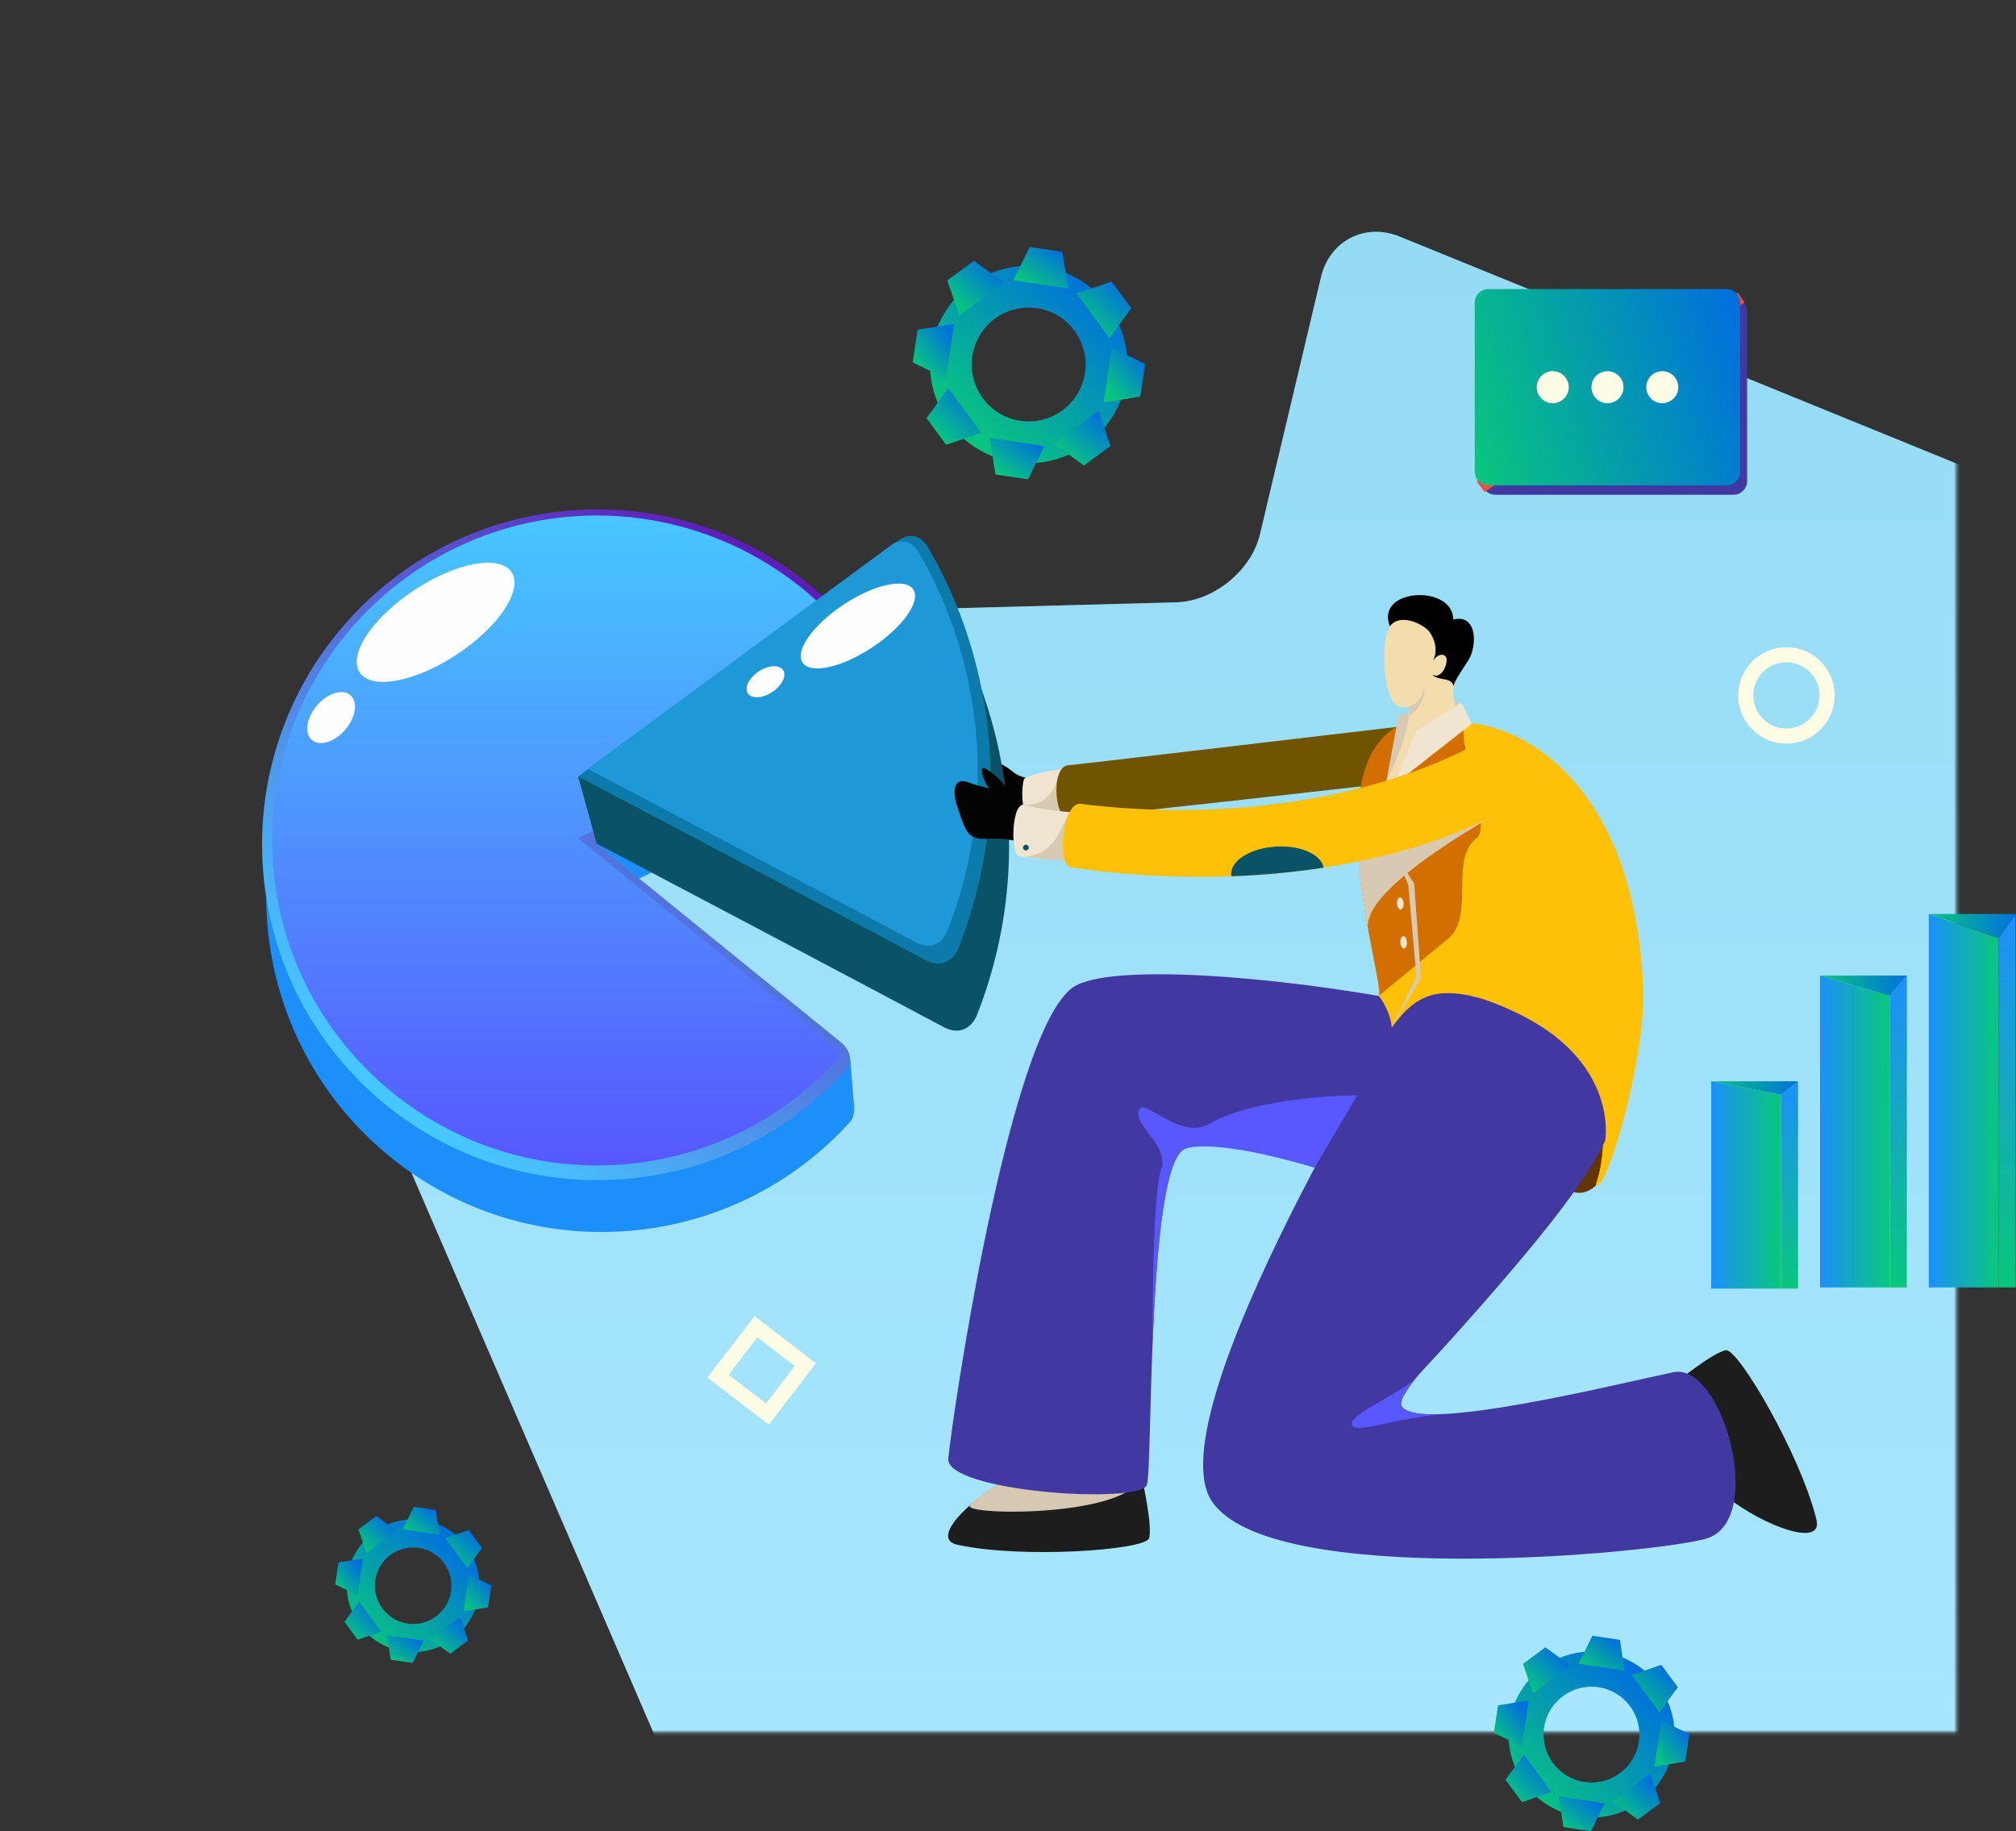
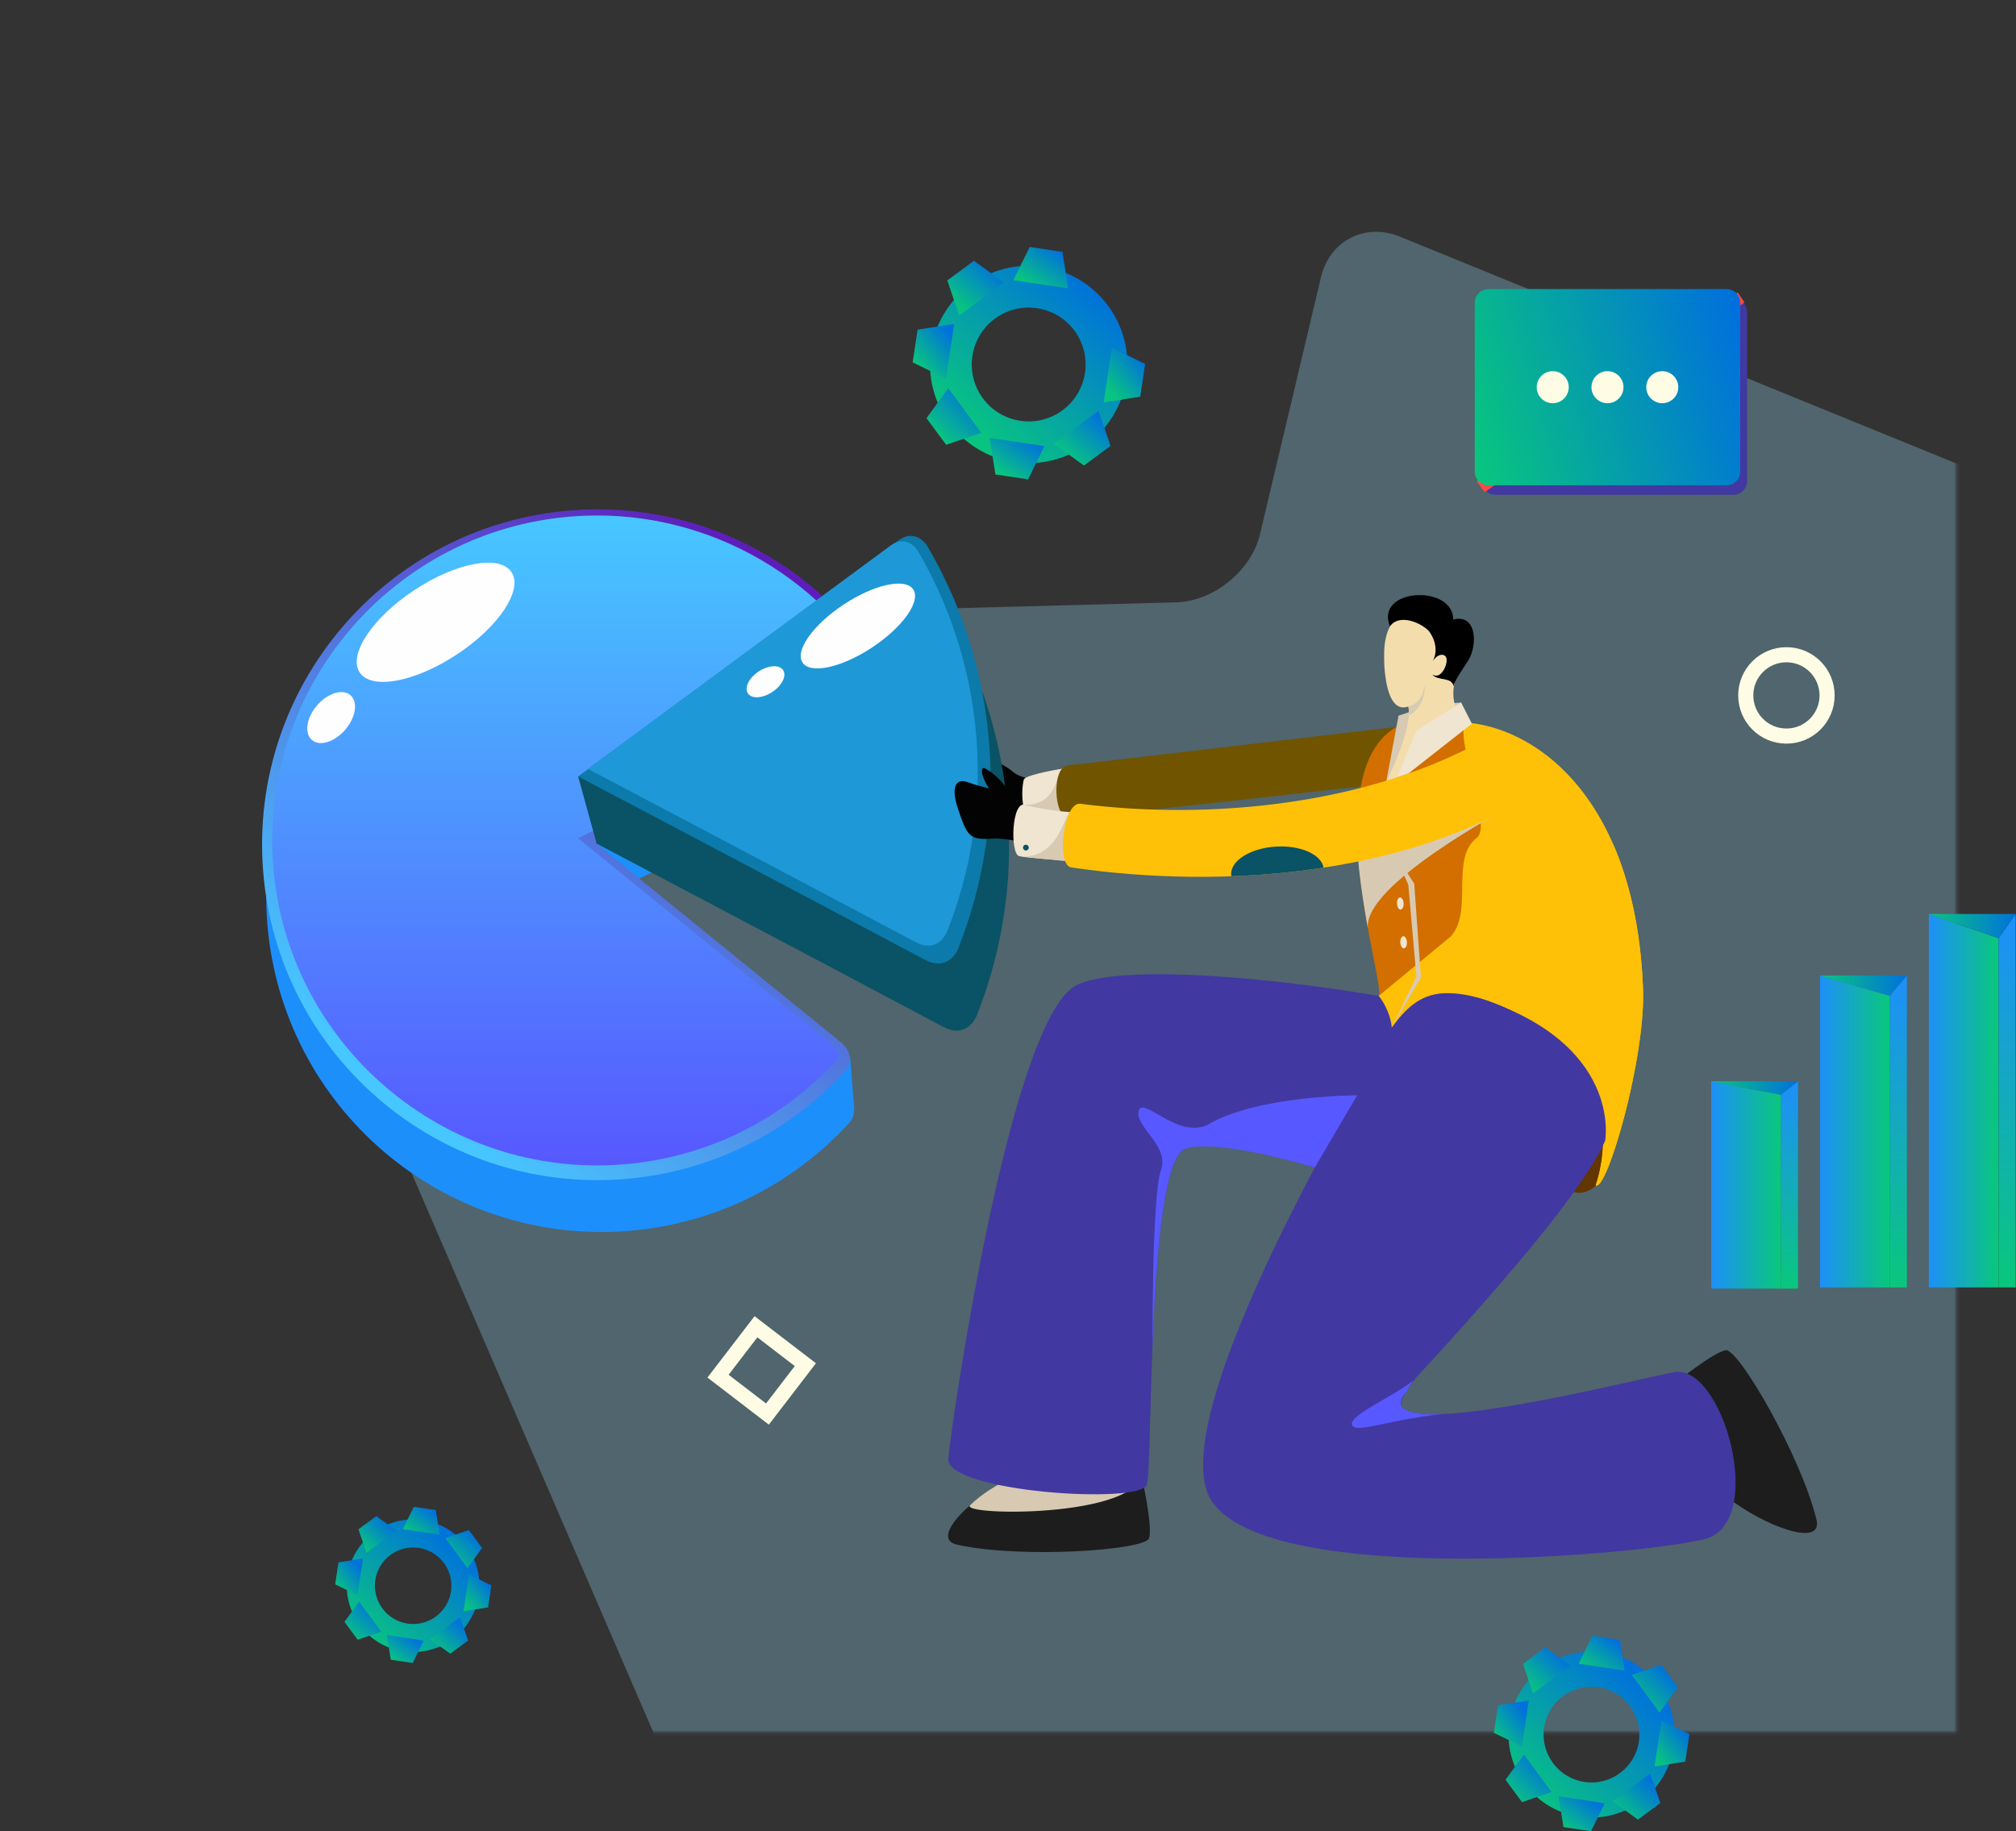
<svg xmlns="http://www.w3.org/2000/svg" width="667" height="606" viewBox="0 0 667 606" fill="none">
  <rect x="0" y="0" width="667" height="606" fill="#333333" stroke="none" />
  <mask id="mask0_19_10007" style="mask-type:luminance" maskUnits="userSpaceOnUse" x="0" y="0" width="648" height="574">
    <path d="M647.305 0H0V573.231H647.305V0Z" fill="white" />
  </mask>
  <g mask="url(#mask0_19_10007)">
    <g opacity="0.3">
      <path d="M263.013 629.447C250.622 629.508 236.46 620.241 231.548 608.871L135.712 387.1C130.801 375.731 126.986 356.281 127.241 343.891L129.644 228.755C129.9 216.364 140.248 205.956 152.638 205.626L389.143 199.318C401.534 198.987 413.999 188.849 416.868 176.804L437.054 91.706C439.907 79.646 451.637 73.608 463.112 78.294L697.664 173.92C709.138 178.591 718.36 192.559 718.165 204.95L711.737 604.966C711.541 617.357 701.238 627.54 688.848 627.585L263.013 629.447Z" fill="#95DBF4" />
    </g>
-     <path d="M263.013 629.447C250.622 629.508 236.46 620.241 231.548 608.871L135.712 387.1C130.801 375.731 126.986 356.281 127.241 343.891L129.644 228.755C129.9 216.364 140.248 205.956 152.638 205.626L389.143 199.318C401.534 198.987 413.999 188.849 416.868 176.804L437.054 91.706C439.907 79.646 451.637 73.608 463.112 78.294L697.664 173.92C709.138 178.591 718.36 192.559 718.165 204.95L711.737 604.966C711.541 617.357 701.238 627.54 688.848 627.585L263.013 629.447Z" fill="url(#paint0_linear_19_10007)" />
  </g>
  <path d="M295.659 228.526L272.588 230.361L274.383 252.922L297.454 251.087L295.659 228.526Z" fill="#1F98D7" />
  <path d="M199.077 296.701C199.077 296.701 290.483 252.62 294.253 250.652C298.023 248.685 297.212 244.81 296.25 243.068C275.824 206.106 235.108 182.511 190.261 186.07C129.164 190.937 83.566 244.404 88.432 305.502C93.298 366.599 146.766 412.197 207.863 407.331C237.12 405.003 262.818 391.531 281.126 371.405C282.538 369.858 284.025 365.668 279.474 361.973C274.923 358.279 199.077 296.701 199.077 296.701Z" fill="#1D8FFB" />
  <path d="M281.271 349.857L257.825 351.722L259.223 369.3L282.67 367.434L281.271 349.857Z" fill="#1D8FFB" />
  <path d="M197.711 279.534C197.711 279.534 289.116 235.453 292.886 233.486C296.656 231.518 295.845 227.643 294.884 225.901C274.458 188.939 233.741 165.344 188.894 168.904C127.797 173.77 82.199 227.238 87.065 288.335C91.932 349.433 145.399 395.03 206.497 390.164C235.754 387.836 261.451 374.364 279.775 354.239C281.186 352.692 282.673 348.501 278.107 344.807C273.572 341.097 197.711 279.534 197.711 279.534Z" fill="url(#paint1_linear_19_10007)" />
  <path d="M206.121 385.313C147.006 390.014 95.101 345.753 90.4 286.638C85.699 227.523 129.96 175.618 189.075 170.917C231.068 167.582 271.379 189.255 291.775 226.142C292.015 226.577 292.27 227.478 292.075 228.109C292.03 228.259 291.925 228.62 291.189 229.01C287.494 230.933 197.02 274.578 196.104 275.014L191.222 277.372L275.84 346.054C276.951 346.97 277.567 347.886 277.627 348.802C277.687 349.673 277.266 350.349 277.116 350.514C258.673 370.775 233.471 383.135 206.121 385.313Z" fill="url(#paint2_linear_19_10007)" />
  <path d="M169.234 189.33C173.124 195.217 165.029 207.413 151.152 216.574C137.274 225.736 122.886 228.409 118.996 222.522C115.106 216.634 123.201 204.439 137.079 195.277C150.941 186.116 165.345 183.442 169.234 189.33Z" fill="#FFFEFF" />
  <path d="M115.932 230.032C118.515 232.254 117.749 237.361 114.235 241.461C110.72 245.561 105.764 247.093 103.196 244.87C100.613 242.647 101.364 237.526 104.893 233.441C108.407 229.341 113.349 227.824 115.932 230.032Z" fill="#FFFEFF" />
  <path d="M342.118 258.342C339.82 257.381 337.132 257.096 335.225 255.473C330.328 251.328 323.315 249.871 322.849 250.427C322.008 251.463 324.937 254.512 327.204 255.909C324.997 256.179 323.179 256.615 319.875 256.705C315.82 256.825 315.324 260.265 320.085 265.807C326.439 273.211 327.7 274.232 334.233 271.018C337.327 269.486 341.082 268.75 344.461 268.21" fill="#030303" />
  <path d="M247.724 278.438L197.395 279.159L191.282 256.946L238.262 244.029L247.724 278.438Z" fill="#0A5265" />
  <path d="M323.149 336.081C334.909 306.388 337.478 272.761 328.361 239.584C324.771 226.502 319.575 214.292 313.042 203.102C311.78 200.955 308.115 197.5 303.219 201.12C298.323 204.74 197.395 279.159 197.395 279.159C197.395 279.159 273.917 319.47 312.155 339.836C318.539 343.245 322.098 338.724 323.149 336.081Z" fill="#0A5265" />
  <path d="M317.037 313.868C328.797 284.175 331.365 250.548 322.248 217.371C318.659 204.289 313.462 192.078 306.929 180.889C305.682 178.742 302.003 175.287 297.106 178.907C292.21 182.526 191.282 256.946 191.282 256.946C191.282 256.946 267.804 297.257 306.043 317.623C312.441 321.017 316 316.511 317.037 313.868Z" fill="#0C7AAA" />
  <path d="M313.357 308.236C324.486 280.15 326.919 248.355 318.298 216.995C314.904 204.619 309.978 193.085 303.82 182.496C302.633 180.469 299.164 177.21 294.538 180.619C289.897 184.043 194.466 254.422 194.466 254.422C194.466 254.422 266.813 292.541 302.979 311.795C309.001 314.994 312.366 310.729 313.357 308.236Z" fill="#1F98D7" />
  <path d="M352.797 254.167C346.924 255.038 339.31 256.675 338.784 257.892C338.138 259.349 336.907 271.409 342.974 272.49C349.042 273.572 356.702 271.094 356.702 271.094" fill="#EFE5D0" />
  <path d="M350.048 257.096C348.967 260.265 347.21 266.723 338.784 266.243C334.969 266.017 354.134 269.231 354.314 269.231C354.494 269.231 350.048 257.096 350.048 257.096Z" fill="#D8CAB2" />
  <path d="M471.297 239.479C450.781 241.821 362.905 252.29 353.308 253.251C347.811 253.807 348.682 270.568 353.383 270.568C360.126 270.568 474.361 257.561 475.037 257.321" fill="#705400" />
  <path d="M515.498 390.044C556.515 367.741 547.999 262.803 496.063 242.497C420.758 213.06 459.297 325.718 456.158 329.548" fill="#D36E00" />
  <path d="M483.417 232.464L473.295 233.275L462.706 236.835L458.621 258.763L481.9 239.193L483.417 232.464Z" fill="#D8CAB2" />
  <path d="M377.804 488.99C377.804 488.99 381.453 505.105 380.162 509.04C378.87 512.96 338.289 515.844 317.022 511.233C306.553 509.31 322.774 494.351 336.291 487.953" fill="#1D1D1D" />
  <path d="M330.148 491.317C330.148 491.317 324.787 494.321 320.957 498.091C317.127 501.861 383 502.401 377.428 484.919C371.856 467.452 330.148 491.317 330.148 491.317Z" fill="#D8CAB2" />
  <path d="M530.667 388.482C527.648 395.046 520.649 397.359 516.024 390.87C512.509 385.974 513.485 378.735 514.852 373.073C516.609 364.272 522.677 360.937 530.697 357.813" fill="#633500" />
  <path d="M554.082 457.78C554.082 457.78 566.923 447.387 571.023 446.801C575.124 446.23 595.624 481.36 600.881 502.477C603.795 512.72 583.204 504.76 571.489 495.478" fill="#1D1D1D" />
  <path d="M477.83 400.843C477.83 400.843 403.471 372.306 391.471 380.462C379.471 388.617 381.393 484.574 379.471 491.287C377.548 498.001 312.786 493.69 313.747 482.651C314.709 471.612 333.422 341.833 355.005 326.724C366.389 318.749 420.488 322.684 466.311 331.395C507.403 339.22 541.526 350.949 537.381 360.306C528.61 380.086 477.83 400.843 477.83 400.843Z" fill="#4238A1" />
  <path d="M400.828 496.604C419.767 526.056 547.143 514.116 564.43 509.175C584.571 503.423 569.942 450.736 553.631 454.085C537.321 457.449 467.993 474.736 463.682 465.139C460.168 457.314 530.607 398.68 537.396 360.291C539.033 351.01 497.055 315.55 466.326 331.38C466.311 331.395 381.889 467.167 400.828 496.604Z" fill="#4238A1" />
  <path d="M469.074 455.257C465.425 460.168 446.681 467.738 447.267 471.267C447.852 474.782 458.245 470.006 476.884 467.963C476.884 467.963 458.486 469.21 464.719 461.325C465.77 459.988 466.866 457.254 469.074 455.257Z" fill="#5758FF" />
  <path d="M456.158 329.563C458.306 332.101 460.258 336.682 460.468 340.016C464.959 333.948 469.66 329.067 477.68 328.677C486.872 328.286 496.454 332.386 504.474 336.697C514.567 342.119 523.323 350.334 527.934 360.922C531.628 369.438 531.013 383.511 527.949 392.252C531.673 394.4 544.5 350.019 543.599 327.115C541.166 265.116 509.475 241.792 486.406 239.223C478.581 238.247 494.486 272.536 488.629 277.236C479.633 284.085 487.608 301.492 479.978 309.903" fill="#FFC107" />
  <path d="M465.965 233.786C459.792 235.949 458.411 225.991 458.02 220.479C457.795 214.442 457.69 207.653 463.127 203.643C469.269 199.513 476.028 202.321 480.023 207.533C484.589 213.36 483.237 218.677 481.375 225.285C479.588 232.359 482.471 237.751 486.406 239.223C481.15 238.697 473.535 246.567 469.435 251.328C468.293 252.665 457.615 260.82 457.615 260.82C457.615 260.82 467.587 241.776 465.965 233.786Z" fill="#F4DDAD" />
  <path d="M543.599 327.099C542.833 307.47 539.123 291.73 533.686 279.294C533.881 280.33 543.884 332.717 527.934 360.907C530.067 365.804 530.757 372.532 530.382 379.035C530.217 383.166 529.541 387.671 527.949 392.237C527.949 392.237 528.024 392.267 528.144 392.312C532.079 392.958 544.485 349.643 543.599 327.099Z" fill="#FFC107" />
  <path d="M488.449 329.998C499.202 336.096 510.482 345.453 514.101 357.708C522.857 387.266 485.79 434.876 467.918 456.473C467.918 456.473 521.536 399.642 531.073 377.473C531.088 377.473 536.99 345.122 488.449 329.998Z" fill="#4238A1" />
  <path d="M340.091 268.811C338.334 267.053 335.961 265.762 334.804 263.524C331.86 257.817 325.928 253.807 325.282 254.152C324.111 254.798 325.658 258.733 327.22 260.881C325.072 260.295 323.239 259.994 320.131 258.823C316.346 257.396 314.558 260.385 316.856 267.324C319.92 276.59 320.686 278.017 327.955 277.522C331.395 277.281 335.15 278.032 338.469 278.813" fill="#030303" />
  <path d="M465.965 233.786C465.965 233.786 470.621 233.02 471.297 226.712C471.297 226.712 472.183 232.93 466.311 236.835L465.965 233.786Z" fill="#D8CAB2" />
  <path d="M356.086 284.941C356.086 284.941 340.121 284.07 337.147 283.289C334.173 282.508 334.624 264.62 339.265 266.362C343.906 268.105 356.086 268.916 356.086 268.916V284.941Z" fill="#EFE5D0" />
  <path d="M353.848 268.901C351.415 271.934 349.808 283.109 338.469 283.529L352.361 284.941" fill="#D8CAB2" />
  <path d="M340.376 280.48C340.376 281.006 339.941 281.441 339.415 281.441C338.889 281.441 338.454 281.006 338.454 280.48C338.454 279.955 338.889 279.519 339.415 279.519C339.956 279.534 340.376 279.955 340.376 280.48Z" fill="#0A5265" />
  <path d="M462.195 257.246L468.654 241.776L483.417 232.464L486.977 239.478L465.965 255.969L462.706 257.126" fill="#EFE5D0" />
  <path d="M474.166 218.617C475.743 216.139 478.281 216.184 478.581 217.926C478.987 220.209 476.644 224.73 474.166 223.333H473.985C475.908 225.421 480.263 223.859 480.969 227.163C480.669 225.706 485.565 219.263 486.406 217.386C488.824 212.039 488.103 203.178 480.804 204.995C480.804 193.295 454.806 194.542 459.853 207.263C462.826 203.072 469.795 205.866 472.589 208.659C474.676 211.108 475.728 215.118 474.331 218.076" fill="black" />
  <path d="M465.65 288.906C477.515 279.159 493.15 270.568 493.15 270.568L449.309 281.126C449.009 287.87 452.628 307.56 452.628 307.56C451.652 302.483 457.284 295.92 464.614 289.747L465.935 292.781L468.624 323.149L460.438 340.001L470.126 323.495L467.903 292.436L465.65 288.906Z" fill="#D8CAB2" />
  <path d="M491.573 244.51C453.815 265.822 401.699 271.679 357.423 265.987C351.836 265.266 349.313 286.308 354.419 287.044C405.784 294.598 462.706 288.726 501.861 265.912" fill="#FFC107" />
  <path d="M464.388 298.939C464.448 300.05 463.998 300.967 463.397 300.997C462.796 301.027 462.256 300.156 462.195 299.044C462.135 297.933 462.586 297.017 463.187 296.987C463.787 296.957 464.328 297.828 464.388 298.939Z" fill="#EFE5D0" />
  <path d="M465.485 311.765C465.545 312.876 465.094 313.793 464.493 313.823C463.893 313.853 463.352 312.982 463.292 311.87C463.232 310.759 463.682 309.843 464.283 309.813C464.899 309.782 465.425 310.654 465.485 311.765Z" fill="#EFE5D0" />
  <path d="M422.17 280.15C413.699 280.645 407.061 284.821 407.331 289.477C407.346 289.642 407.376 289.807 407.406 289.972C417.724 289.597 427.952 288.65 437.91 287.119C437.159 282.748 430.31 279.669 422.17 280.15Z" fill="#0A5265" />
  <path d="M399.341 372.322C399.326 372.322 399.311 372.337 399.296 372.337C389.203 376.737 377.999 362.424 376.722 367.666C375.446 372.907 387.07 379.185 384.097 387.251C381.123 395.301 381.303 445.209 381.303 445.479C382.414 416.988 384.772 385.013 391.471 380.447C391.516 380.417 391.561 380.387 391.606 380.372C392.687 379.786 400.933 376.452 434.996 386.349L449.039 362.454C449.039 362.454 415.727 362.424 399.341 372.322Z" fill="#5758FF" />
  <path d="M302.153 195.052C304.751 198.972 298.653 207.578 288.53 214.262C278.423 220.945 268.12 223.183 265.521 219.248C262.923 215.328 269.021 206.722 279.144 200.039C289.251 193.37 299.554 191.132 302.153 195.052Z" fill="#FFFEFF" />
  <path d="M259.093 221.756C260.34 223.634 258.733 226.878 255.504 228.995C252.29 231.128 248.67 231.323 247.438 229.446C246.192 227.569 247.799 224.324 251.013 222.192C254.242 220.089 257.862 219.879 259.093 221.756Z" fill="#FFFEFF" />
  <path d="M578.037 159.217C578.037 161.695 576.01 163.722 573.532 163.722H494.712C492.234 163.722 490.206 161.695 490.206 159.217V103.286C490.206 100.808 492.234 98.78 494.712 98.78H573.532C576.01 98.78 578.037 100.808 578.037 103.286V159.217Z" fill="#4238A1" />
  <path d="M491.092 162.701L488.539 159.292C488.539 159.292 497.34 151.046 497.49 150.626C497.625 150.205 574.913 96.782 574.913 96.782L577.181 100.042L491.528 162.686" fill="#FE4843" />
  <path d="M575.754 156.093C575.754 158.571 573.727 160.598 571.249 160.598H492.429C489.951 160.598 487.923 158.571 487.923 156.093V100.162C487.923 97.684 489.951 95.656 492.429 95.656H571.249C573.727 95.656 575.754 97.684 575.754 100.162V156.093Z" fill="url(#paint3_linear_19_10007)" />
  <path d="M519.028 128.127C519.028 131.056 516.655 133.429 513.726 133.429C510.797 133.429 508.424 131.056 508.424 128.127C508.424 125.198 510.797 122.825 513.726 122.825C516.655 122.825 519.028 125.198 519.028 128.127Z" fill="#FEFCE4" />
  <path d="M537.141 128.127C537.141 131.056 534.767 133.429 531.839 133.429C528.91 133.429 526.537 131.056 526.537 128.127C526.537 125.198 528.91 122.825 531.839 122.825C534.767 122.825 537.141 125.198 537.141 128.127Z" fill="#FEFCE4" />
  <path d="M555.268 128.127C555.268 131.056 552.895 133.429 549.967 133.429C547.038 133.429 544.665 131.056 544.665 128.127C544.665 125.198 547.038 122.825 549.967 122.825C552.88 122.825 555.268 125.198 555.268 128.127Z" fill="#FEFCE4" />
  <path d="M604.501 230.121C604.501 237.556 598.478 243.578 591.044 243.578C583.609 243.578 577.587 237.556 577.587 230.121C577.587 222.687 583.609 216.664 591.044 216.664C598.478 216.664 604.501 222.687 604.501 230.121Z" stroke="#FEFCE4" stroke-width="5" stroke-miterlimit="10" />
  <path d="M250.109 439.042L237.564 455.389L253.911 467.934L266.456 451.587L250.109 439.042Z" stroke="#FEFCE4" stroke-width="5" stroke-miterlimit="10" />
  <path d="M345.227 88.312C327.385 85.623 310.759 97.894 308.07 115.736C305.382 133.564 317.652 150.205 335.495 152.893C353.338 155.582 369.964 143.296 372.652 125.469C375.34 107.641 363.055 91 345.227 88.312ZM337.538 139.241C327.25 137.694 320.161 128.097 321.723 117.809C323.27 107.521 332.867 100.432 343.155 101.994C353.443 103.541 360.517 113.138 358.97 123.426C357.423 133.699 347.826 140.788 337.538 139.241Z" fill="url(#paint4_linear_19_10007)" />
  <path d="M353.428 95.461L335.27 92.727L340.677 81.718L351.505 83.355L353.428 95.461Z" fill="url(#paint5_linear_19_10007)" />
  <path d="M327.4 144.903L345.558 147.637L340.151 158.631L329.337 157.009L327.4 144.903Z" fill="url(#paint6_linear_19_10007)" />
  <path d="M332.131 93.493L317.367 104.397L313.417 92.802L322.218 86.299L332.131 93.493Z" fill="url(#paint7_linear_19_10007)" />
  <path d="M348.697 146.856L363.475 135.952L367.425 147.562L358.624 154.05L348.697 146.856Z" fill="url(#paint8_linear_19_10007)" />
  <path d="M315.7 107.176L312.966 125.319L301.958 119.912L303.595 109.098L315.7 107.176Z" fill="url(#paint9_linear_19_10007)" />
  <path d="M365.143 133.188L367.876 115.03L378.87 120.452L377.248 131.266L365.143 133.188Z" fill="url(#paint10_linear_19_10007)" />
  <path d="M313.732 128.458L324.636 143.236L313.042 147.186L306.538 138.385L313.732 128.458Z" fill="url(#paint11_linear_19_10007)" />
-   <path d="M367.095 111.906L356.191 97.128L367.801 93.178L374.289 101.979L367.095 111.906Z" fill="url(#paint12_linear_19_10007)" />
  <path d="M139.962 503.047C127.977 501.245 116.803 509.49 114.986 521.475C113.183 533.46 121.429 544.635 133.414 546.452C145.399 548.254 156.573 540.009 158.391 528.024C160.208 516.038 151.947 504.864 139.962 503.047ZM134.811 537.26C127.902 536.224 123.141 529.766 124.177 522.857C125.214 515.948 131.672 511.187 138.581 512.224C145.489 513.26 150.25 519.718 149.214 526.627C148.163 533.551 141.719 538.312 134.811 537.26Z" fill="url(#paint13_linear_19_10007)" />
  <path d="M145.474 507.853L133.279 506.021L136.913 498.616L144.183 499.713L145.474 507.853Z" fill="url(#paint14_linear_19_10007)" />
  <path d="M127.992 541.075L140.188 542.908L136.553 550.312L129.284 549.215L127.992 541.075Z" fill="url(#paint15_linear_19_10007)" />
  <path d="M131.176 506.531L121.249 513.861L118.59 506.066L124.508 501.695L131.176 506.531Z" fill="url(#paint16_linear_19_10007)" />
  <path d="M142.305 542.397L152.233 535.068L154.876 542.862L148.974 547.233L142.305 542.397Z" fill="url(#paint17_linear_19_10007)" />
  <path d="M120.122 515.723L118.29 527.918L110.9 524.284L111.997 517.015L120.122 515.723Z" fill="url(#paint18_linear_19_10007)" />
  <path d="M153.344 533.205L155.192 521.01L162.581 524.644L161.484 531.914L153.344 533.205Z" fill="url(#paint19_linear_19_10007)" />
  <path d="M118.815 530.021L126.13 539.949L118.335 542.607L113.979 536.69L118.815 530.021Z" fill="url(#paint20_linear_19_10007)" />
  <path d="M154.666 518.907L147.337 508.979L155.131 506.321L159.502 512.224L154.666 518.907Z" fill="url(#paint21_linear_19_10007)" />
  <path d="M530.652 546.827C515.648 544.56 501.65 554.893 499.398 569.897C497.13 584.901 507.463 598.898 522.467 601.151C537.471 603.419 551.469 593.086 553.721 578.082C555.989 563.093 545.656 549.095 530.652 546.827ZM524.194 589.662C515.543 588.355 509.581 580.29 510.887 571.639C512.194 562.988 520.259 557.025 528.91 558.332C537.561 559.639 543.523 567.704 542.217 576.355C540.925 585.006 532.845 590.968 524.194 589.662Z" fill="url(#paint22_linear_19_10007)" />
  <path d="M537.546 552.835L522.287 550.537L526.837 541.285L535.939 542.652L537.546 552.835Z" fill="url(#paint23_linear_19_10007)" />
  <path d="M515.663 594.423L530.938 596.736L526.387 605.987L517.285 604.606L515.663 594.423Z" fill="url(#paint24_linear_19_10007)" />
  <path d="M519.643 551.198L507.223 560.36L503.888 550.597L511.293 545.13L519.643 551.198Z" fill="url(#paint25_linear_19_10007)" />
  <path d="M533.566 596.075L546.002 586.898L549.321 596.661L541.916 602.128L533.566 596.075Z" fill="url(#paint26_linear_19_10007)" />
  <path d="M505.811 562.688L503.513 577.962L494.261 573.411L495.628 564.31L505.811 562.688Z" fill="url(#paint27_linear_19_10007)" />
  <path d="M547.398 584.57L549.711 569.311L558.963 573.862L557.581 582.948L547.398 584.57Z" fill="url(#paint28_linear_19_10007)" />
  <path d="M504.174 580.605L513.335 593.026L503.573 596.345L498.106 588.941L504.174 580.605Z" fill="url(#paint29_linear_19_10007)" />
  <path d="M549.051 566.668L539.889 554.247L549.636 550.913L555.103 558.317L549.051 566.668Z" fill="url(#paint30_linear_19_10007)" />
  <path d="M661.228 426.03H638.158V302.438L661.228 310.473V426.03Z" fill="url(#paint31_linear_19_10007)" />
  <path d="M661.228 426.03H666.89V302.438L661.228 310.473V426.03Z" fill="url(#paint32_linear_19_10007)" />
  <path d="M638.158 302.438L661.228 310.473L666.89 302.438H638.158Z" fill="url(#paint33_linear_19_10007)" />
  <path d="M625.228 426.03H602.158V322.817L625.228 329.528V426.03Z" fill="url(#paint34_linear_19_10007)" />
  <path d="M625.228 426.03H630.89V322.817L625.228 329.528V426.03Z" fill="url(#paint35_linear_19_10007)" />
  <path d="M602.158 322.817L625.228 329.528L630.89 322.817H602.158Z" fill="url(#paint36_linear_19_10007)" />
  <path d="M589.228 426.409H566.158V357.817L589.228 362.277V426.409Z" fill="url(#paint37_linear_19_10007)" />
  <path d="M589.228 426.409H594.89V357.817L589.228 362.277V426.409Z" fill="url(#paint38_linear_19_10007)" />
  <path d="M566.158 357.817L589.228 362.277L594.89 357.817H566.158Z" fill="url(#paint39_linear_19_10007)" />
  <defs>
    <linearGradient id="paint0_linear_19_10007" x1="422.698" y1="76.706" x2="422.698" y2="629.448" gradientUnits="userSpaceOnUse">
      <stop stop-color="#95DBF4" />
      <stop offset="1" stop-color="#A9E8FF" />
    </linearGradient>
    <linearGradient id="paint1_linear_19_10007" x1="247.32" y1="181.317" x2="112.32" y2="345.817" gradientUnits="userSpaceOnUse">
      <stop stop-color="#5E1DBB" />
      <stop offset="1" stop-color="#47C7FF" />
    </linearGradient>
    <linearGradient id="paint2_linear_19_10007" x1="191.101" y1="170.58" x2="191.101" y2="385.656" gradientUnits="userSpaceOnUse">
      <stop stop-color="#47C7FF" />
      <stop offset="1" stop-color="#5758FF" />
    </linearGradient>
    <linearGradient id="paint3_linear_19_10007" x1="575.754" y1="97.332" x2="477.733" y2="127.633" gradientUnits="userSpaceOnUse">
      <stop stop-color="#006EDF" />
      <stop offset="1" stop-color="#09C77C" />
    </linearGradient>
    <linearGradient id="paint4_linear_19_10007" x1="359.814" y1="92.273" x2="318.2" y2="138.559" gradientUnits="userSpaceOnUse">
      <stop stop-color="#0071DC" />
      <stop offset="1" stop-color="#09C381" />
    </linearGradient>
    <linearGradient id="paint5_linear_19_10007" x1="349.756" y1="82.629" x2="341.566" y2="94.666" gradientUnits="userSpaceOnUse">
      <stop stop-color="#0071DC" />
      <stop offset="1" stop-color="#09C381" />
    </linearGradient>
    <linearGradient id="paint6_linear_19_10007" x1="341.887" y1="145.813" x2="333.709" y2="157.845" gradientUnits="userSpaceOnUse">
      <stop stop-color="#0071DC" />
      <stop offset="1" stop-color="#09C381" />
    </linearGradient>
    <linearGradient id="paint7_linear_19_10007" x1="328.347" y1="87.499" x2="316.864" y2="100.705" gradientUnits="userSpaceOnUse">
      <stop stop-color="#0071DC" />
      <stop offset="1" stop-color="#09C381" />
    </linearGradient>
    <linearGradient id="paint8_linear_19_10007" x1="363.639" y1="137.152" x2="352.157" y2="150.367" gradientUnits="userSpaceOnUse">
      <stop stop-color="#0071DC" />
      <stop offset="1" stop-color="#09C381" />
    </linearGradient>
    <linearGradient id="paint9_linear_19_10007" x1="312.921" y1="108.378" x2="301.466" y2="118.029" gradientUnits="userSpaceOnUse">
      <stop stop-color="#0071DC" />
      <stop offset="1" stop-color="#09C381" />
    </linearGradient>
    <linearGradient id="paint10_linear_19_10007" x1="376.095" y1="116.234" x2="364.633" y2="125.871" gradientUnits="userSpaceOnUse">
      <stop stop-color="#0071DC" />
      <stop offset="1" stop-color="#09C381" />
    </linearGradient>
    <linearGradient id="paint11_linear_19_10007" x1="320.977" y1="129.699" x2="309.009" y2="142.563" gradientUnits="userSpaceOnUse">
      <stop stop-color="#0071DC" />
      <stop offset="1" stop-color="#09C381" />
    </linearGradient>
    <linearGradient id="paint12_linear_19_10007" x1="370.63" y1="94.419" x2="358.662" y2="107.283" gradientUnits="userSpaceOnUse">
      <stop stop-color="#0071DC" />
      <stop offset="1" stop-color="#09C381" />
    </linearGradient>
    <linearGradient id="paint13_linear_19_10007" x1="148.225" y1="509.339" x2="119.353" y2="539.496" gradientUnits="userSpaceOnUse">
      <stop stop-color="#0073DA" />
      <stop offset="1" stop-color="#09C282" />
    </linearGradient>
    <linearGradient id="paint14_linear_19_10007" x1="142.581" y1="499.992" x2="136.801" y2="507.962" gradientUnits="userSpaceOnUse">
      <stop stop-color="#0073DA" />
      <stop offset="1" stop-color="#09C282" />
    </linearGradient>
    <linearGradient id="paint15_linear_19_10007" x1="137.294" y1="542.451" x2="131.514" y2="550.421" gradientUnits="userSpaceOnUse">
      <stop stop-color="#0073DA" />
      <stop offset="1" stop-color="#09C282" />
    </linearGradient>
    <linearGradient id="paint16_linear_19_10007" x1="128.19" y1="503.508" x2="120.205" y2="512.135" gradientUnits="userSpaceOnUse">
      <stop stop-color="#0073DA" />
      <stop offset="1" stop-color="#09C282" />
    </linearGradient>
    <linearGradient id="paint17_linear_19_10007" x1="151.894" y1="536.88" x2="143.908" y2="545.498" gradientUnits="userSpaceOnUse">
      <stop stop-color="#0073DA" />
      <stop offset="1" stop-color="#09C282" />
    </linearGradient>
    <linearGradient id="paint18_linear_19_10007" x1="117.934" y1="517.54" x2="110.124" y2="523.708" gradientUnits="userSpaceOnUse">
      <stop stop-color="#0073DA" />
      <stop offset="1" stop-color="#09C282" />
    </linearGradient>
    <linearGradient id="paint19_linear_19_10007" x1="160.389" y1="522.827" x2="152.577" y2="529.007" gradientUnits="userSpaceOnUse">
      <stop stop-color="#0073DA" />
      <stop offset="1" stop-color="#09C282" />
    </linearGradient>
    <linearGradient id="paint20_linear_19_10007" x1="123.247" y1="531.896" x2="114.962" y2="540.25" gradientUnits="userSpaceOnUse">
      <stop stop-color="#0073DA" />
      <stop offset="1" stop-color="#09C282" />
    </linearGradient>
    <linearGradient id="paint21_linear_19_10007" x1="156.616" y1="508.196" x2="148.331" y2="516.56" gradientUnits="userSpaceOnUse">
      <stop stop-color="#0073DA" />
      <stop offset="1" stop-color="#09C282" />
    </linearGradient>
    <linearGradient id="paint22_linear_19_10007" x1="542.447" y1="555.035" x2="505.504" y2="593.251" gradientUnits="userSpaceOnUse">
      <stop stop-color="#0071DC" />
      <stop offset="1" stop-color="#09C282" />
    </linearGradient>
    <linearGradient id="paint23_linear_19_10007" x1="534.328" y1="543.076" x2="526.923" y2="553.197" gradientUnits="userSpaceOnUse">
      <stop stop-color="#0071DC" />
      <stop offset="1" stop-color="#09C282" />
    </linearGradient>
    <linearGradient id="paint24_linear_19_10007" x1="527.717" y1="596.216" x2="520.301" y2="606.348" gradientUnits="userSpaceOnUse">
      <stop stop-color="#0071DC" />
      <stop offset="1" stop-color="#09C282" />
    </linearGradient>
    <linearGradient id="paint25_linear_19_10007" x1="516.321" y1="547.492" x2="506.1" y2="558.43" gradientUnits="userSpaceOnUse">
      <stop stop-color="#0071DC" />
      <stop offset="1" stop-color="#09C282" />
    </linearGradient>
    <linearGradient id="paint26_linear_19_10007" x1="545.999" y1="589.259" x2="535.777" y2="600.198" gradientUnits="userSpaceOnUse">
      <stop stop-color="#0071DC" />
      <stop offset="1" stop-color="#09C282" />
    </linearGradient>
    <linearGradient id="paint27_linear_19_10007" x1="503.375" y1="565.056" x2="493.403" y2="572.857" gradientUnits="userSpaceOnUse">
      <stop stop-color="#0071DC" />
      <stop offset="1" stop-color="#09C282" />
    </linearGradient>
    <linearGradient id="paint28_linear_19_10007" x1="556.524" y1="571.677" x2="546.556" y2="579.492" gradientUnits="userSpaceOnUse">
      <stop stop-color="#0071DC" />
      <stop offset="1" stop-color="#09C282" />
    </linearGradient>
    <linearGradient id="paint29_linear_19_10007" x1="510.124" y1="583.046" x2="499.536" y2="593.644" gradientUnits="userSpaceOnUse">
      <stop stop-color="#0071DC" />
      <stop offset="1" stop-color="#09C282" />
    </linearGradient>
    <linearGradient id="paint30_linear_19_10007" x1="551.895" y1="553.356" x2="541.297" y2="563.943" gradientUnits="userSpaceOnUse">
      <stop stop-color="#0071DC" />
      <stop offset="1" stop-color="#09C282" />
    </linearGradient>
    <linearGradient id="paint31_linear_19_10007" x1="637.819" y1="357.317" x2="660.819" y2="357.317" gradientUnits="userSpaceOnUse">
      <stop stop-color="#1D8FFB" />
      <stop offset="1" stop-color="#09C77C" />
    </linearGradient>
    <linearGradient id="paint32_linear_19_10007" x1="664.059" y1="302.438" x2="664.059" y2="426.03" gradientUnits="userSpaceOnUse">
      <stop stop-color="#1D8FFB" />
      <stop offset="1" stop-color="#09C77C" />
    </linearGradient>
    <linearGradient id="paint33_linear_19_10007" x1="638.158" y1="306.456" x2="666.89" y2="306.456" gradientUnits="userSpaceOnUse">
      <stop stop-color="#09C77C" />
      <stop offset="1" stop-color="#0071DC" />
    </linearGradient>
    <linearGradient id="paint34_linear_19_10007" x1="601.819" y1="368.648" x2="624.819" y2="368.648" gradientUnits="userSpaceOnUse">
      <stop stop-color="#1D8FFB" />
      <stop offset="1" stop-color="#09C77C" />
    </linearGradient>
    <linearGradient id="paint35_linear_19_10007" x1="628.059" y1="322.817" x2="628.059" y2="426.03" gradientUnits="userSpaceOnUse">
      <stop stop-color="#1D8FFB" />
      <stop offset="1" stop-color="#09C77C" />
    </linearGradient>
    <linearGradient id="paint36_linear_19_10007" x1="602.158" y1="326.173" x2="630.89" y2="326.173" gradientUnits="userSpaceOnUse">
      <stop stop-color="#09C77C" />
      <stop offset="1" stop-color="#0071DC" />
    </linearGradient>
    <linearGradient id="paint37_linear_19_10007" x1="565.819" y1="388.275" x2="588.819" y2="388.275" gradientUnits="userSpaceOnUse">
      <stop stop-color="#1D8FFB" />
      <stop offset="1" stop-color="#09C77C" />
    </linearGradient>
    <linearGradient id="paint38_linear_19_10007" x1="592.059" y1="357.817" x2="592.059" y2="426.409" gradientUnits="userSpaceOnUse">
      <stop stop-color="#1D8FFB" />
      <stop offset="1" stop-color="#09C77C" />
    </linearGradient>
    <linearGradient id="paint39_linear_19_10007" x1="566.158" y1="360.047" x2="594.89" y2="360.047" gradientUnits="userSpaceOnUse">
      <stop stop-color="#09C77C" />
      <stop offset="1" stop-color="#0071DC" />
    </linearGradient>
  </defs>
</svg>